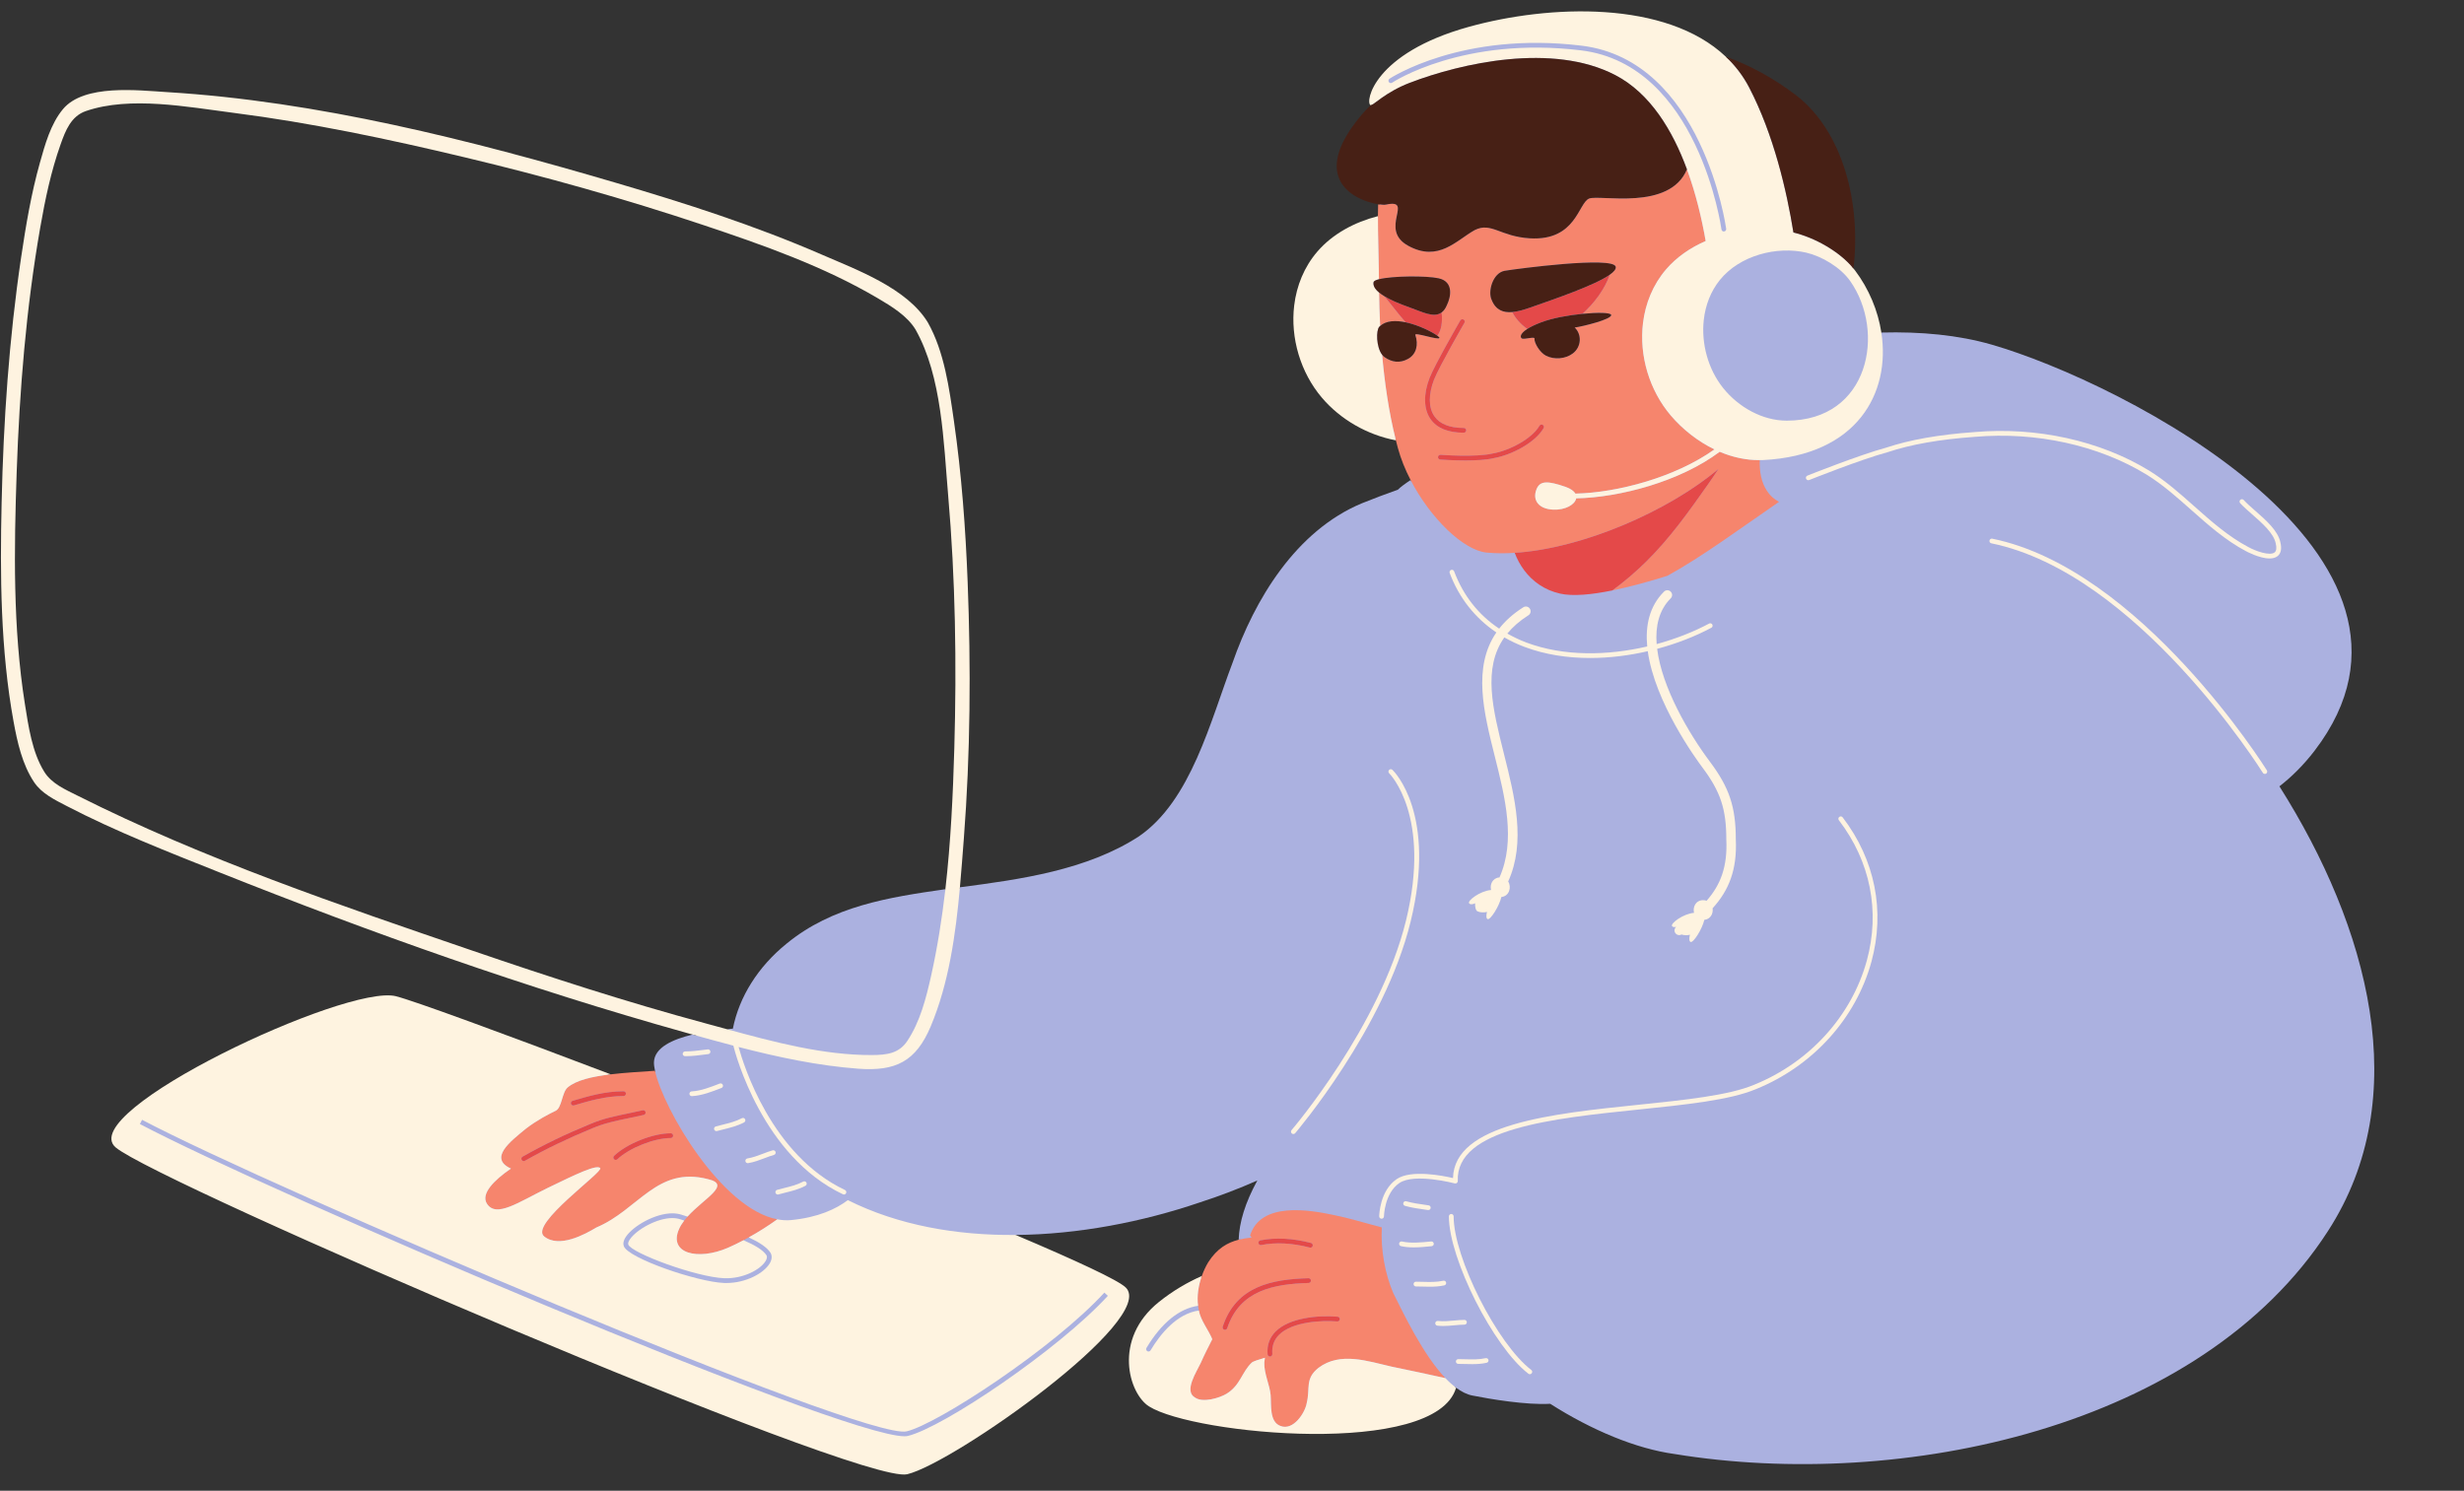
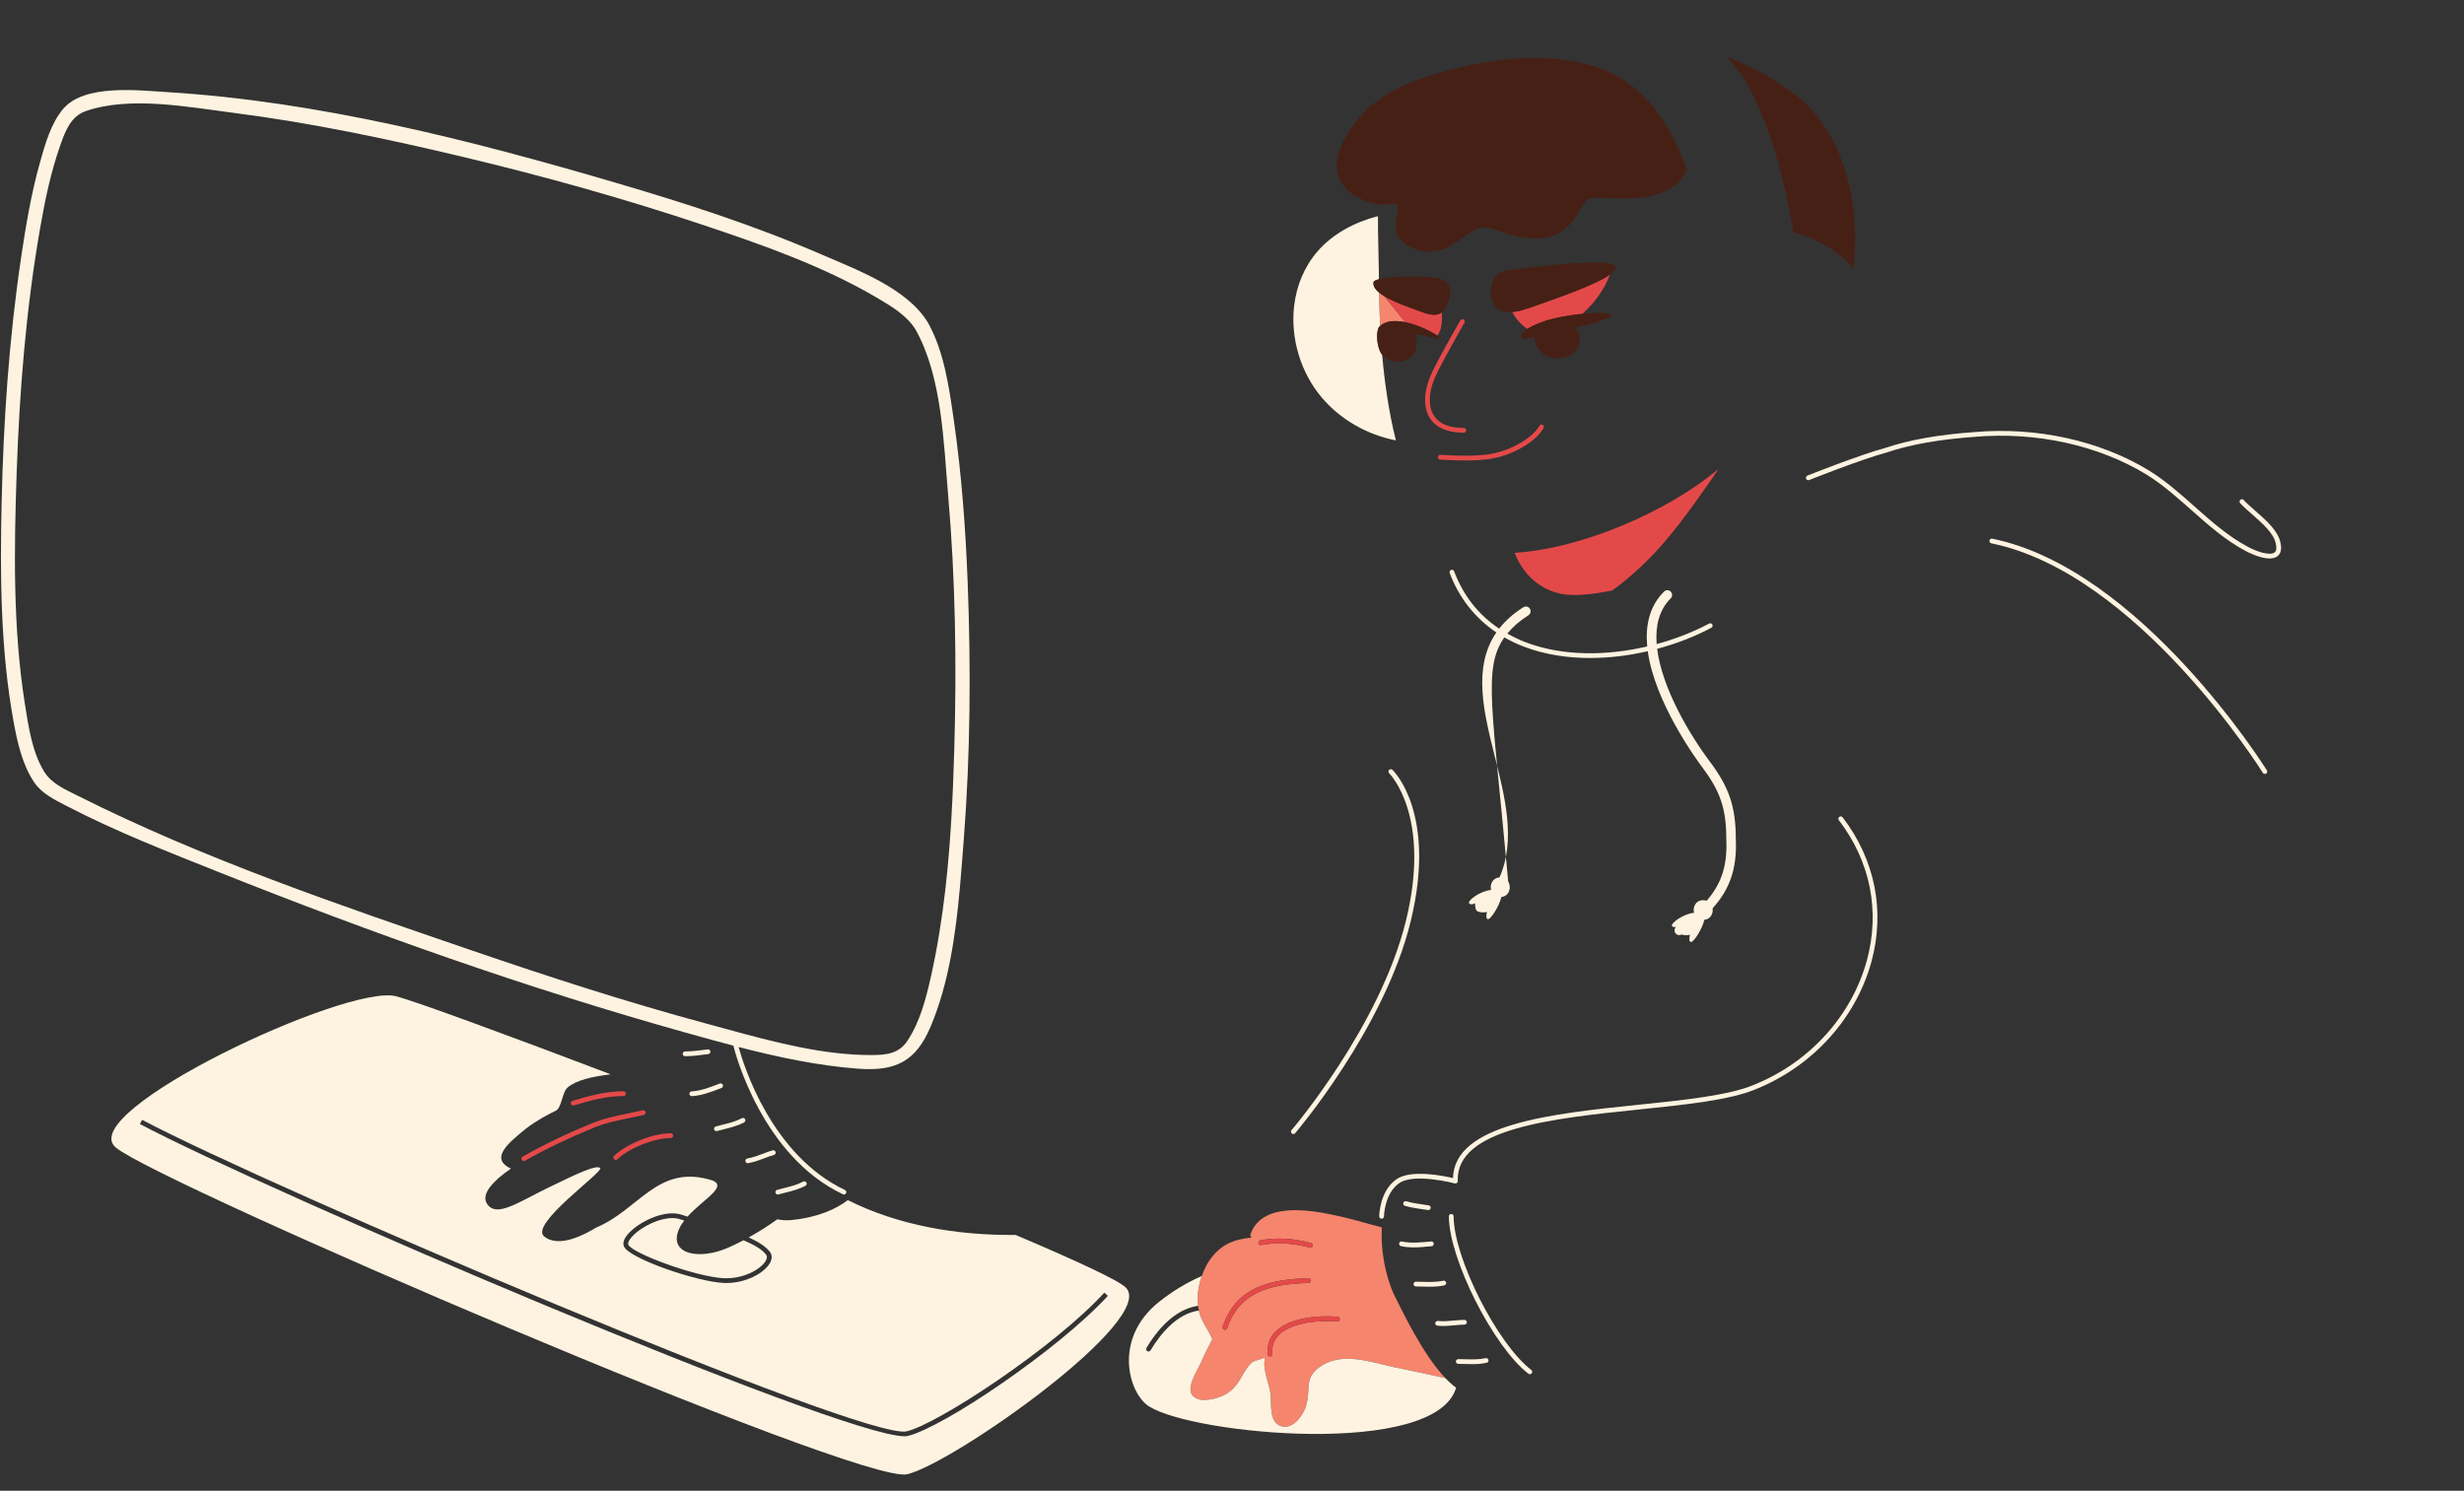
<svg xmlns="http://www.w3.org/2000/svg" height="314.1" preserveAspectRatio="xMidYMid meet" version="1.0" viewBox="-0.2 -2.4 519.1 314.1" width="519.1" zoomAndPan="magnify">
  <rect x="-0.2" y="-2.4" width="519.1" height="314.1" fill="#333333" stroke="none" />
  <defs>
    <clipPath id="a">
      <path d="M 23 207 L 238 207 L 238 308.289 L 23 308.289 Z M 23 207" />
    </clipPath>
  </defs>
  <g>
    <g id="change1_1">
-       <path d="M 480.016 163.285 C 482.68 161.207 485.16 158.73 487.422 155.777 C 518.855 114.734 446.863 78.148 419.422 70.223 C 412.375 68.184 404.469 67.449 396.152 67.668 C 396.168 67.77 396.176 67.867 396.191 67.969 C 396.18 67.969 396.172 67.969 396.16 67.969 L 395.895 67.977 L 395.855 67.715 C 395.133 63.055 393.238 58.578 390.371 54.77 C 390.301 54.676 390.223 54.578 390.145 54.484 L 389.969 54.27 L 389.98 54.145 C 391.723 39.227 387.09 25.055 378.18 18.035 C 373.426 14.398 368.547 11.711 363.27 9.812 L 363.211 9.789 L 363.164 9.746 C 354.906 1.938 342.176 0.297 332.945 0.297 C 325.285 0.297 316.902 1.449 309.34 3.539 C 294.105 7.754 289.133 14.871 288.598 18.414 C 288.496 19.066 288.598 19.398 288.676 19.496 L 289.137 19.637 L 288.77 19.992 C 288.031 20.699 287.453 21.312 286.945 21.906 C 282.488 27.172 280.863 31.535 282.105 34.887 C 283.324 38.16 287.215 39.867 290.18 40.336 L 290.438 40.379 L 290.434 40.641 C 290.41 41.477 290.398 42.312 290.395 43.145 L 290.395 43.375 L 290.168 43.434 C 284.988 44.758 280.516 47.371 277.57 50.793 C 274.93 53.855 273.266 57.73 272.75 61.988 C 271.922 68.809 274.086 76.004 278.535 81.23 C 282.371 85.734 287.984 88.965 293.93 90.086 L 294.117 90.121 L 294.164 90.309 C 294.305 90.863 294.449 91.414 294.598 91.965 C 295.188 94.125 296.078 96.359 297.246 98.613 L 297.367 98.855 L 297.141 99.004 C 297.137 99.008 297.129 99.012 297.121 99.016 C 297.074 98.926 297.023 98.84 296.977 98.75 C 295.738 99.562 294.828 100.25 294.309 100.77 C 291.59 101.73 289.008 102.727 286.715 103.645 C 272.793 109.445 264.094 123.949 259.453 137.289 C 254.812 149.469 250.754 166.289 239.73 173.832 C 228.797 180.938 214.777 182.895 202.031 184.551 C 202.023 184.652 202.012 184.754 202 184.855 C 201.719 184.895 201.43 184.934 201.148 184.969 L 199.75 185.148 C 199.473 185.188 199.199 185.23 198.922 185.27 C 198.934 185.164 198.949 185.062 198.961 184.961 C 187.031 186.668 175.145 188.5 165.484 196.453 C 159.527 201.277 155.523 207.621 154.195 214.344 C 153.84 214.375 153.426 214.41 152.953 214.457 C 153.23 214.531 153.512 214.609 153.789 214.684 C 150.93 214.945 148.453 215.305 146.363 215.762 C 146.148 215.703 145.93 215.645 145.715 215.586 C 141.582 216.566 137.676 218.293 137.57 221.398 C 137.555 221.887 137.637 222.508 137.789 223.215 C 137.809 223.309 137.84 223.41 137.859 223.508 L 136.195 223.621 C 133.605 223.793 130.926 223.973 128.496 224.262 L 128.422 224.273 L 128.355 224.246 C 104.355 215.121 86.602 208.66 83.125 207.793 C 82.68 207.684 82.125 207.625 81.477 207.625 C 69.078 207.625 27.125 227.391 23.773 236.469 C 23.363 237.574 23.555 238.449 24.359 239.137 C 33.047 246.559 175.82 307.992 190.262 307.992 C 190.508 307.992 190.707 307.973 190.863 307.934 C 199.176 305.941 234.484 281.793 237.227 271.746 C 237.547 270.578 237.387 269.711 236.738 269.086 C 235.723 268.102 230.895 265.398 213.66 258.09 L 213.715 257.812 C 213.734 257.812 213.754 257.812 213.777 257.812 C 227.035 257.695 240.512 255.051 252.492 250.98 C 256.707 249.625 260.762 248.07 264.691 246.328 C 262.129 251 260.871 255.152 260.754 258.816 C 260.855 258.789 260.961 258.773 261.059 258.754 C 261.059 258.777 261.055 258.801 261.055 258.824 L 261.047 259.051 L 260.828 259.105 C 258.137 259.789 256.219 261.203 254.617 263.688 C 254.098 264.535 253.645 265.504 253.27 266.559 L 253.227 266.68 L 253.109 266.73 C 249.871 268.156 246.852 269.988 244.125 272.176 C 238.375 276.793 237.789 282.254 237.957 285.098 C 238.203 289.395 240.242 292.559 242.031 293.684 C 246.996 296.805 263.059 299.438 277.098 299.438 C 293.891 299.438 304.523 295.969 306.27 289.918 L 306.309 289.793 C 306.391 289.859 306.477 289.938 306.559 290 C 307.699 290.844 308.859 291.434 310.031 291.652 C 313.633 292.371 321.344 293.68 326.391 293.383 C 335.137 298.961 344.496 302.859 352.605 303.969 C 400.246 311.762 463.379 298.582 490.23 257.004 C 508.586 228.684 498.727 192.891 480.016 163.285" fill="#abb1e0" />
-     </g>
+       </g>
    <g id="change2_1">
-       <path d="M 141.109 237.387 C 137.621 237.387 132.367 239.477 129.863 241.859 C 129.77 241.953 129.645 241.996 129.52 241.996 C 129.387 241.996 129.258 241.945 129.156 241.844 C 128.969 241.645 128.977 241.324 129.176 241.137 C 131.879 238.562 137.344 236.387 141.109 236.387 C 141.387 236.387 141.609 236.609 141.609 236.887 C 141.609 237.164 141.387 237.387 141.109 237.387 Z M 124.547 235.352 C 119.387 237.469 114.758 239.699 110.391 242.18 C 110.312 242.227 110.227 242.246 110.145 242.246 C 109.969 242.246 109.801 242.152 109.707 241.992 C 109.57 241.754 109.656 241.445 109.895 241.309 C 114.301 238.809 118.969 236.559 124.16 234.426 C 126.781 233.305 129.262 232.789 132.137 232.195 C 133.113 231.996 134.133 231.785 135.203 231.539 C 135.473 231.477 135.742 231.645 135.801 231.914 C 135.863 232.184 135.695 232.449 135.426 232.512 C 134.348 232.762 133.324 232.973 132.34 233.176 C 129.52 233.762 127.086 234.266 124.547 235.352 Z M 120.43 229.555 C 123.617 228.609 127.23 227.539 131.164 227.539 C 131.441 227.539 131.664 227.762 131.664 228.039 C 131.664 228.312 131.441 228.539 131.164 228.539 C 127.375 228.539 123.836 229.586 120.715 230.512 C 120.668 230.527 120.621 230.531 120.574 230.531 C 120.355 230.531 120.156 230.391 120.094 230.176 C 120.016 229.91 120.168 229.633 120.43 229.555 Z M 137.789 223.215 C 134.652 223.43 131.402 223.613 128.461 223.965 C 124.543 224.434 121.18 225.199 119.383 226.738 C 118.176 227.773 118.18 231.031 116.867 231.645 C 115.555 232.262 112.957 233.602 110.578 235.43 C 107.27 238.152 102.691 241.645 107.445 243.828 C 103.859 246.27 101.078 249.129 102.375 251.203 C 104.305 254.289 109.004 250.91 115.191 247.898 C 121.379 244.887 125.48 242.938 126.254 243.715 C 127.027 244.488 111.273 255.535 114.434 258.109 C 117.594 260.688 123.094 257.645 125.434 256.238 C 134.332 252.492 138.191 243.246 148.961 246.055 C 153.996 247.219 148.141 250.051 144.641 253.945 C 144.398 254.219 144.164 254.496 143.949 254.777 C 143.516 255.34 143.145 255.922 142.875 256.523 C 140.535 261.738 146.844 263.254 153.176 260.504 C 154.172 260.07 155.277 259.531 156.438 258.922 C 156.801 258.73 157.168 258.531 157.539 258.324 C 159.5 257.238 161.566 255.945 163.555 254.516 C 151.82 252.293 139.535 231.293 137.789 223.215" fill="#f6856d" />
-     </g>
+       </g>
    <g id="change2_2">
      <path d="M 281.52 276.031 C 278.277 275.766 272.051 276.055 269.25 278.855 C 268.188 279.918 267.715 281.273 267.848 282.879 C 267.871 283.152 267.664 283.395 267.391 283.418 C 267.375 283.418 267.363 283.418 267.348 283.418 C 267.09 283.418 266.871 283.223 266.852 282.961 C 266.691 281.051 267.262 279.43 268.543 278.148 C 271.406 275.289 277.371 274.684 281.602 275.035 C 281.875 275.059 282.082 275.301 282.059 275.574 C 282.035 275.852 281.777 276.055 281.52 276.031 Z M 258.348 277.449 C 258.277 277.66 258.082 277.793 257.871 277.793 C 257.82 277.793 257.766 277.785 257.715 277.766 C 257.453 277.68 257.309 277.398 257.398 277.137 C 260.234 268.555 267.758 267.156 275.469 266.926 C 275.746 266.934 275.973 267.133 275.984 267.41 C 275.992 267.684 275.773 267.918 275.496 267.926 C 268.152 268.145 260.988 269.449 258.348 277.449 Z M 265.312 258.953 C 268.496 258.309 272.188 258.5 275.996 259.5 C 276.266 259.57 276.426 259.844 276.352 260.109 C 276.293 260.336 276.09 260.48 275.871 260.48 C 275.828 260.48 275.785 260.477 275.742 260.465 C 272.082 259.504 268.543 259.32 265.512 259.934 C 265.234 259.988 264.977 259.812 264.922 259.543 C 264.863 259.273 265.039 259.008 265.312 258.953 Z M 290.91 256.223 C 287.43 255.32 284.109 254.27 280.828 253.617 C 275.59 252.508 265.406 250.773 263.164 257.91 L 263.477 258.355 C 262.547 258.453 261.637 258.59 260.758 258.812 C 258.387 259.414 256.219 260.648 254.363 263.527 C 253.812 264.43 253.355 265.426 252.988 266.457 C 252.262 268.5 251.934 270.703 252.203 272.738 C 252.246 273.07 252.297 273.406 252.371 273.73 C 252.738 275.828 254.406 277.82 255.195 279.777 C 254.383 281.375 253.539 283.008 252.77 284.766 C 251.895 286.641 249.145 290.73 251.57 292.074 C 253.211 293.227 256.727 292.164 258.199 291.27 C 261.141 289.48 261.418 286.629 263.574 284.648 C 263.902 284.422 264.898 284.082 266.285 283.684 C 266.23 284.004 266.184 284.34 266.152 284.691 C 266.086 287.012 267.32 289.484 267.488 291.531 C 267.656 293.574 267.188 297.219 269.57 298.051 C 272.234 299.117 274.75 295.309 275.094 293.219 C 275.863 290.066 274.672 288.105 277.57 285.809 C 282.176 282.34 288.012 284.43 292.996 285.562 C 296.855 286.328 300.582 287.176 304.312 287.98 C 299.594 283.027 295.52 274.445 293.316 270.043 C 291.613 266.066 290.656 260.977 290.91 256.223" fill="#f6856d" />
    </g>
    <g id="change2_3">
      <path d="M 336.199 122.582 C 335.199 122.727 334.246 122.832 333.348 122.895 C 334.246 122.832 335.199 122.727 336.199 122.582" fill="#f6856d" />
    </g>
    <g id="change2_4">
-       <path d="M 314.5 94.133 C 312.914 94.516 310.617 94.621 308.508 94.621 C 305.789 94.621 303.387 94.441 303.211 94.43 C 302.934 94.406 302.73 94.168 302.75 93.891 C 302.77 93.617 303.031 93.414 303.285 93.434 C 303.363 93.438 310.793 93.996 314.297 93.152 C 317.793 92.547 322.559 90.051 324.133 87.301 C 324.27 87.059 324.574 86.98 324.812 87.117 C 325.055 87.254 325.137 87.559 325 87.797 C 323.23 90.891 318.176 93.492 314.5 94.133 Z M 301.145 85.852 C 299.719 83.77 299.66 80.621 300.984 77.219 C 302.145 74.312 307.238 65.488 307.457 65.113 C 307.594 64.875 307.898 64.793 308.141 64.93 C 308.379 65.066 308.461 65.375 308.32 65.613 C 308.27 65.703 303.051 74.75 301.914 77.586 C 300.715 80.672 300.734 83.48 301.973 85.285 C 303.102 86.938 305.188 87.773 308.18 87.773 C 308.457 87.773 308.68 87.996 308.68 88.273 C 308.68 88.551 308.457 88.773 308.18 88.773 C 304.836 88.773 302.469 87.789 301.145 85.852 Z M 316.805 54.656 C 319.324 54.234 339.652 51.547 340.188 53.797 C 340.305 54.285 339.828 54.855 338.945 55.48 C 337.836 58.605 335.648 61.496 333.18 63.723 C 336.391 63.402 339.062 63.457 339.227 63.934 C 339.535 64.855 332.988 66.445 331.543 66.609 C 333.043 68.008 333.023 70.637 331.16 72.062 C 329.609 73.25 327.234 73.422 325.512 72.555 C 324.152 71.867 322.973 69.758 323.074 68.914 C 323.125 68.492 321.016 69.117 320.492 68.949 C 320.105 68.824 319.781 68.047 321.566 66.902 C 320 65.82 318.992 64.508 318.371 63.355 C 316.539 63.508 314.934 62.973 314.062 60.816 C 313.191 59.02 314.289 55.078 316.805 54.656 Z M 372.066 101.055 C 370.848 99.227 370.449 96.965 370.531 94.547 C 367.656 94.582 364.793 93.938 362.098 92.793 C 353.688 99.086 341.039 102.414 331.867 102.605 C 331.617 103.918 329.57 105.105 326.988 104.984 C 324.047 104.844 322.609 103.094 323.461 100.77 C 324.18 98.82 325.883 98.895 329.562 100.164 C 330.703 100.559 331.383 101.066 331.695 101.605 C 340.516 101.426 352.754 98.168 360.988 92.289 C 357.461 90.586 354.266 88.059 351.789 85.148 C 347.254 79.824 345.105 72.52 345.934 65.68 C 346.434 61.547 348.02 57.578 350.824 54.32 C 353.031 51.762 355.926 49.781 359.137 48.383 C 358.328 43.742 357.09 38.426 355.195 33.277 C 351.531 42.082 336.902 38.566 334.605 39.43 C 332.285 40.301 331.902 48.395 322.098 47.816 C 315.867 47.449 313.977 44.336 310.496 46.074 C 306.582 48.254 302.867 52.875 296.488 49.395 C 290.109 45.914 297.879 39.406 291.789 40.711 C 291.5 40.773 290.898 40.754 290.133 40.633 C 290.109 41.473 290.098 42.309 290.094 43.141 C 290.074 47.285 290.254 51.312 290.281 54.688 C 290.285 55.203 290.289 55.793 290.297 56.438 C 293.098 55.711 300.328 55.672 302.887 56.238 C 306.043 56.941 305.508 60.062 304.633 61.859 C 304.328 62.613 303.945 63.113 303.504 63.438 C 303.746 65.34 303.457 67.305 302.59 68.32 C 302.91 68.555 303.082 68.73 303.055 68.805 C 302.844 69.34 297.754 67.516 297.973 68.168 C 298.668 70.23 298.195 72.254 296.426 73.223 C 294.734 74.148 293.059 73.977 291.473 72.84 C 291.289 72.707 291.129 72.535 290.98 72.348 C 291.477 78.02 292.348 84.301 293.875 90.383 C 294.016 90.938 294.156 91.492 294.309 92.047 C 294.926 94.305 295.848 96.574 296.977 98.754 C 301.141 106.785 308.121 113.59 313.035 114.035 C 314.898 114.207 316.867 114.219 318.91 114.086 C 333.27 113.172 351.324 105.27 361.816 96.426 C 361.816 96.426 361.82 96.422 361.82 96.422 C 361.094 97.539 360.344 98.637 359.59 99.707 C 355.609 105.367 351.555 111.062 346.609 115.934 C 344.348 118.16 341.973 120.18 339.492 122 C 343.055 121.277 347.012 120.199 351.066 118.926 C 358.395 114.906 366.32 109.02 374.594 103.34 C 373.57 102.785 372.703 102.047 372.066 101.055" fill="#f6856d" />
-     </g>
+       </g>
    <g id="change2_5">
      <path d="M 339.492 122.004 C 339.492 122.004 339.492 122 339.496 122 C 339.129 122.074 338.77 122.141 338.41 122.207 C 338.77 122.141 339.125 122.078 339.492 122.004" fill="#f6856d" />
    </g>
    <g id="change2_6">
      <path d="M 295.941 65.508 C 294.395 63.785 292.898 61.746 291.457 60.023 C 291.004 59.75 290.637 59.488 290.328 59.234 C 290.363 61.27 290.43 63.656 290.562 66.277 C 291.844 65.121 293.879 65.074 295.941 65.508" fill="#f6856d" />
    </g>
    <g id="change3_1">
      <path d="M 281.602 275.035 C 277.371 274.684 271.406 275.289 268.543 278.148 C 267.262 279.43 266.691 281.047 266.852 282.961 C 266.871 283.223 267.09 283.418 267.348 283.418 C 267.363 283.418 267.375 283.418 267.391 283.418 C 267.664 283.395 267.871 283.152 267.848 282.879 C 267.715 281.273 268.188 279.922 269.25 278.855 C 272.051 276.055 278.277 275.766 281.52 276.031 C 281.777 276.055 282.035 275.852 282.059 275.574 C 282.082 275.301 281.875 275.059 281.602 275.035" fill="#e44949" />
    </g>
    <g id="change3_2">
      <path d="M 275.98 267.41 C 275.973 267.133 275.746 266.934 275.469 266.926 C 267.758 267.156 260.234 268.555 257.395 277.137 C 257.309 277.398 257.453 277.68 257.715 277.766 C 257.766 277.785 257.816 277.793 257.871 277.793 C 258.078 277.793 258.273 277.66 258.344 277.449 C 260.988 269.449 268.152 268.145 275.496 267.926 C 275.773 267.918 275.988 267.684 275.98 267.41" fill="#e44949" />
    </g>
    <g id="change3_3">
      <path d="M 265.512 259.934 C 268.539 259.32 272.082 259.504 275.742 260.465 C 275.785 260.477 275.828 260.48 275.867 260.48 C 276.09 260.48 276.293 260.336 276.352 260.109 C 276.422 259.844 276.262 259.57 275.996 259.5 C 272.188 258.5 268.492 258.309 265.309 258.953 C 265.039 259.008 264.863 259.273 264.918 259.543 C 264.977 259.812 265.234 259.988 265.512 259.934" fill="#e44949" />
    </g>
    <g id="change3_4">
      <path d="M 361.816 96.426 C 351.324 105.27 333.27 113.172 318.91 114.086 C 319.156 114.738 319.445 115.375 319.777 115.992 C 320.121 116.625 320.512 117.234 320.949 117.812 C 321.387 118.395 321.871 118.941 322.402 119.449 C 322.934 119.953 323.516 120.422 324.145 120.84 C 324.77 121.258 325.449 121.625 326.172 121.934 C 326.898 122.242 327.672 122.496 328.496 122.68 C 328.785 122.746 329.098 122.797 329.422 122.84 C 329.488 122.848 329.555 122.855 329.625 122.863 C 329.949 122.902 330.289 122.93 330.645 122.945 C 330.68 122.949 330.719 122.949 330.754 122.949 C 331.102 122.965 331.461 122.969 331.832 122.965 C 331.879 122.961 331.926 122.965 331.977 122.961 C 332.379 122.953 332.797 122.938 333.227 122.906 C 333.266 122.902 333.305 122.902 333.348 122.898 C 334.246 122.836 335.195 122.73 336.199 122.582 C 336.219 122.578 336.242 122.578 336.266 122.574 C 337.293 122.422 338.371 122.23 339.488 122.004 C 341.969 120.18 344.348 118.16 346.609 115.934 C 351.555 111.066 355.609 105.371 359.59 99.711 C 360.344 98.637 361.094 97.539 361.82 96.422 C 361.82 96.422 361.82 96.422 361.816 96.426" fill="#e44949" />
    </g>
    <g id="change3_5">
      <path d="M 321.566 66.902 C 322.219 66.488 323.145 66.023 324.461 65.523 C 326.82 64.625 330.227 64.016 333.18 63.723 C 335.648 61.496 337.836 58.609 338.945 55.48 C 335.754 57.734 327.234 60.629 322.215 62.391 C 320.93 62.844 319.602 63.25 318.371 63.355 C 318.992 64.508 320.004 65.82 321.566 66.902" fill="#e44949" />
    </g>
    <g id="change3_6">
      <path d="M 289.176 57.625 L 289.18 57.629 Z M 289.176 57.625" fill="#e44949" />
    </g>
    <g id="change3_7">
      <path d="M 303.508 63.438 C 301.848 64.664 299.34 63.277 296.809 62.391 C 294.371 61.531 292.645 60.746 291.457 60.023 C 292.898 61.746 294.395 63.785 295.941 65.508 C 298.711 66.094 301.512 67.539 302.594 68.32 C 303.461 67.305 303.746 65.34 303.508 63.438" fill="#e44949" />
    </g>
    <g id="change3_8">
      <path d="M 308.68 88.273 C 308.68 87.996 308.453 87.773 308.18 87.773 C 305.188 87.773 303.098 86.938 301.969 85.285 C 300.734 83.48 300.715 80.672 301.914 77.586 C 303.047 74.75 308.266 65.703 308.32 65.613 C 308.461 65.375 308.379 65.066 308.137 64.93 C 307.898 64.793 307.594 64.875 307.453 65.113 C 307.238 65.488 302.145 74.312 300.98 77.219 C 299.656 80.621 299.715 83.77 301.141 85.852 C 302.469 87.789 304.836 88.773 308.176 88.773 C 308.453 88.773 308.68 88.551 308.68 88.273" fill="#e44949" />
    </g>
    <g id="change3_9">
      <path d="M 325 87.797 C 325.137 87.559 325.055 87.254 324.812 87.117 C 324.574 86.98 324.27 87.059 324.129 87.301 C 322.559 90.051 317.793 92.547 314.297 93.152 C 310.793 93.996 303.359 93.438 303.285 93.434 C 303.031 93.414 302.77 93.617 302.75 93.891 C 302.727 94.168 302.934 94.406 303.207 94.43 C 303.383 94.441 305.789 94.621 308.504 94.621 C 310.613 94.621 312.914 94.516 314.5 94.133 C 318.176 93.492 323.23 90.891 325 87.797" fill="#e44949" />
    </g>
    <g id="change3_10">
      <path d="M 141.109 236.387 C 137.344 236.387 131.879 238.562 129.176 241.137 C 128.977 241.324 128.969 241.641 129.156 241.844 C 129.258 241.945 129.387 241.996 129.52 241.996 C 129.645 241.996 129.766 241.949 129.863 241.859 C 132.367 239.477 137.621 237.387 141.109 237.387 C 141.383 237.387 141.609 237.16 141.609 236.887 C 141.609 236.609 141.387 236.387 141.109 236.387" fill="#e44949" />
    </g>
    <g id="change3_11">
      <path d="M 135.426 232.516 C 135.695 232.453 135.863 232.184 135.801 231.914 C 135.738 231.645 135.473 231.477 135.203 231.539 C 134.133 231.785 133.113 231.996 132.137 232.199 C 129.262 232.793 126.781 233.305 124.16 234.43 C 118.969 236.559 114.305 238.809 109.895 241.312 C 109.656 241.445 109.57 241.754 109.707 241.992 C 109.801 242.156 109.969 242.246 110.145 242.246 C 110.227 242.246 110.312 242.227 110.391 242.18 C 114.762 239.703 119.387 237.469 124.547 235.352 C 127.086 234.266 129.52 233.762 132.34 233.18 C 133.324 232.973 134.348 232.762 135.426 232.516" fill="#e44949" />
    </g>
    <g id="change3_12">
      <path d="M 120.574 230.531 C 120.621 230.531 120.668 230.523 120.715 230.512 C 123.836 229.586 127.375 228.535 131.164 228.535 C 131.441 228.535 131.664 228.312 131.664 228.035 C 131.664 227.762 131.441 227.535 131.164 227.535 C 127.23 227.535 123.617 228.605 120.43 229.551 C 120.164 229.629 120.016 229.906 120.094 230.172 C 120.156 230.391 120.355 230.531 120.574 230.531" fill="#e44949" />
    </g>
    <g clip-path="url(#a)" id="change4_1">
      <path d="M 191.051 300.16 C 190.863 300.203 190.621 300.227 190.34 300.227 C 176.738 300.227 56.98 249.062 29.27 234.438 L 29.734 233.551 C 57.246 248.074 182.012 301.273 190.816 299.188 C 197.438 297.602 221.832 281.559 232.461 269.961 L 233.199 270.637 C 222.844 281.934 198.512 298.371 191.051 300.16 Z M 236.949 268.867 C 235.328 267.301 226.48 263.199 213.777 257.812 C 201.32 257.922 189.062 255.789 178.418 250.473 C 175.934 252.348 172.145 254.125 166.453 254.676 C 165.496 254.766 164.523 254.699 163.551 254.516 C 161.566 255.945 159.5 257.238 157.539 258.324 C 159.684 259.312 161.398 260.398 162.141 261.59 C 162.496 262.227 162.43 263.004 161.969 263.789 C 160.77 265.824 157.023 267.934 152.824 267.934 C 152.664 267.934 152.504 267.93 152.344 267.926 C 146.656 267.703 132.23 262.742 131.234 260.203 C 131.078 259.801 131.027 259.117 131.688 258.152 C 133.234 255.887 137.824 253.254 141.426 253.254 C 142.137 253.254 142.797 253.352 143.387 253.547 C 143.758 253.672 144.184 253.805 144.641 253.945 C 148.141 250.051 153.996 247.219 148.961 246.055 C 138.191 243.246 134.332 252.492 125.434 256.238 C 123.094 257.645 117.594 260.688 114.434 258.109 C 111.273 255.535 127.027 244.488 126.254 243.715 C 125.48 242.938 121.379 244.887 115.191 247.898 C 109.004 250.91 104.305 254.289 102.375 251.203 C 101.078 249.129 103.859 246.27 107.445 243.828 C 102.691 241.645 107.27 238.152 110.578 235.43 C 112.957 233.602 115.555 232.262 116.867 231.645 C 118.18 231.031 118.176 227.773 119.383 226.738 C 121.18 225.195 124.543 224.434 128.461 223.965 C 105.383 215.188 86.801 208.402 83.199 207.504 C 72.746 204.895 15.434 231.902 24.168 239.363 C 32.898 246.824 181.082 310.59 190.934 308.227 C 200.785 305.863 243.809 275.492 236.949 268.867" fill="#fef3e0" />
    </g>
    <g id="change4_2">
      <path d="M 143.949 254.777 C 143.637 254.68 143.336 254.586 143.07 254.496 C 142.582 254.336 142.027 254.254 141.426 254.254 C 138.176 254.254 133.895 256.691 132.516 258.715 C 132.195 259.184 132.07 259.59 132.164 259.84 C 132.875 261.648 146.48 266.699 152.383 266.926 C 156.359 267.078 160.031 265.105 161.105 263.281 C 161.301 262.949 161.488 262.473 161.281 262.098 C 160.582 260.977 158.73 259.906 156.438 258.922 C 155.277 259.531 154.172 260.07 153.176 260.504 C 146.844 263.254 140.535 261.738 142.875 256.523 C 143.145 255.922 143.516 255.34 143.949 254.777" fill="#fef3e0" />
    </g>
    <g id="change4_3">
      <path d="M 292.996 285.562 C 288.012 284.434 282.176 282.34 277.57 285.809 C 274.672 288.109 275.863 290.07 275.094 293.223 C 274.75 295.309 272.234 299.121 269.57 298.055 C 267.188 297.219 267.656 293.578 267.488 291.531 C 267.32 289.484 266.086 287.016 266.152 284.691 C 266.184 284.34 266.23 284.008 266.285 283.684 C 264.898 284.082 263.902 284.422 263.574 284.648 C 261.418 286.629 261.141 289.48 258.199 291.27 C 256.727 292.164 253.211 293.227 251.57 292.074 C 249.145 290.73 251.895 286.641 252.77 284.77 C 253.539 283.008 254.383 281.375 255.195 279.777 C 254.406 277.824 252.738 275.832 252.371 273.73 C 247.758 274.375 244.301 278.605 242.191 282.121 C 242.098 282.277 241.934 282.363 241.762 282.363 C 241.676 282.363 241.586 282.344 241.508 282.293 C 241.27 282.152 241.191 281.844 241.336 281.605 C 244.484 276.355 248.23 273.309 252.203 272.738 C 251.934 270.703 252.262 268.5 252.988 266.457 C 250 267.773 246.926 269.543 243.941 271.941 C 234.152 279.797 237.633 291.273 241.875 293.938 C 251.391 299.914 302.305 304.734 306.562 289.996 C 305.801 289.43 305.047 288.754 304.312 287.98 C 300.582 287.176 296.855 286.328 292.996 285.562" fill="#fef3e0" />
    </g>
    <g id="change4_4">
      <path d="M 149.027 219.699 C 149.301 219.664 149.492 219.414 149.457 219.137 C 149.422 218.863 149.164 218.664 148.898 218.707 L 148.395 218.773 C 147.039 218.949 145.5 219.145 144.129 219.141 C 143.871 219.148 143.629 219.359 143.625 219.637 C 143.621 219.91 143.844 220.137 144.121 220.141 C 144.164 220.141 144.203 220.141 144.246 220.141 C 145.656 220.141 147.18 219.941 148.527 219.762 L 149.027 219.699" fill="#fef3e0" />
    </g>
    <g id="change4_5">
      <path d="M 145.543 228.559 C 145.551 228.559 145.562 228.559 145.57 228.559 C 147.648 228.449 149.758 227.633 151.797 226.84 C 152.055 226.738 152.184 226.449 152.082 226.191 C 151.98 225.934 151.691 225.809 151.434 225.906 C 149.469 226.672 147.438 227.461 145.52 227.559 C 145.242 227.574 145.031 227.809 145.043 228.086 C 145.059 228.352 145.277 228.559 145.543 228.559" fill="#fef3e0" />
    </g>
    <g id="change4_6">
      <path d="M 150.73 235.93 C 150.773 235.93 150.82 235.926 150.863 235.91 C 151.328 235.781 151.801 235.668 152.27 235.551 C 153.699 235.195 155.18 234.828 156.562 234.094 C 156.805 233.965 156.898 233.66 156.77 233.418 C 156.641 233.172 156.336 233.078 156.094 233.211 C 154.82 233.891 153.465 234.223 152.027 234.578 C 151.551 234.699 151.074 234.816 150.598 234.949 C 150.332 235.02 150.176 235.297 150.25 235.562 C 150.312 235.785 150.512 235.93 150.73 235.93" fill="#fef3e0" />
    </g>
    <g id="change4_7">
      <path d="M 162.848 240.945 C 163.113 240.871 163.27 240.598 163.195 240.328 C 163.121 240.062 162.848 239.906 162.582 239.98 C 161.906 240.168 161.242 240.422 160.535 240.691 C 159.48 241.094 158.387 241.508 157.25 241.691 C 156.977 241.734 156.793 241.992 156.836 242.266 C 156.875 242.512 157.09 242.684 157.328 242.684 C 157.355 242.684 157.383 242.684 157.41 242.68 C 158.645 242.48 159.789 242.043 160.891 241.625 C 161.574 241.363 162.219 241.121 162.848 240.945" fill="#fef3e0" />
    </g>
    <g id="change4_8">
      <path d="M 163.656 249.289 C 163.699 249.289 163.746 249.281 163.789 249.27 C 164.258 249.141 164.73 249.023 165.199 248.906 C 166.629 248.551 168.105 248.188 169.488 247.449 C 169.73 247.32 169.824 247.016 169.691 246.773 C 169.562 246.527 169.262 246.438 169.016 246.566 C 167.746 247.246 166.391 247.582 164.961 247.934 C 164.48 248.055 164 248.172 163.523 248.305 C 163.258 248.379 163.102 248.656 163.176 248.922 C 163.238 249.145 163.438 249.289 163.656 249.289" fill="#fef3e0" />
    </g>
    <g id="change4_9">
      <path d="M 293.875 90.383 C 292.348 84.297 291.48 78.02 290.98 72.344 C 289.723 70.719 289.672 67.18 290.391 66.438 C 290.445 66.379 290.504 66.332 290.562 66.277 C 290.43 63.652 290.363 61.266 290.332 59.23 C 289.621 58.645 289.273 58.109 289.18 57.629 C 289.176 57.629 289.176 57.625 289.176 57.625 C 289.137 57.426 289.137 57.238 289.176 57.059 C 289.223 56.812 289.641 56.605 290.297 56.434 C 290.293 55.789 290.289 55.203 290.285 54.688 C 290.254 51.312 290.078 47.285 290.098 43.141 C 285.141 44.41 280.527 46.898 277.344 50.594 C 274.539 53.852 272.953 57.816 272.453 61.949 C 271.625 68.793 273.773 76.098 278.309 81.422 C 282.215 86.012 287.891 89.254 293.875 90.383" fill="#fef3e0" />
    </g>
    <g id="change4_10">
      <path d="M 272.277 236.547 C 272.418 236.547 272.559 236.484 272.656 236.371 C 272.844 236.152 291.469 214.305 296.977 191.801 C 302.527 169.133 293.539 160.184 293.152 159.812 C 292.953 159.621 292.637 159.629 292.445 159.824 C 292.254 160.023 292.262 160.344 292.461 160.531 C 292.551 160.621 301.418 169.449 296.008 191.562 C 290.555 213.832 272.086 235.504 271.898 235.719 C 271.719 235.93 271.742 236.242 271.953 236.426 C 272.047 236.504 272.16 236.547 272.277 236.547" fill="#fef3e0" />
    </g>
    <g id="change4_11">
      <path d="M 306.043 253.891 C 306.043 253.613 305.82 253.391 305.543 253.391 C 305.27 253.391 305.043 253.613 305.043 253.891 C 305.043 262.828 314.438 281.422 321.797 287.047 C 321.887 287.117 321.992 287.152 322.102 287.152 C 322.25 287.152 322.398 287.086 322.496 286.953 C 322.664 286.734 322.621 286.422 322.402 286.254 C 315.219 280.758 306.043 262.609 306.043 253.891" fill="#fef3e0" />
    </g>
    <g id="change4_12">
-       <path d="M 365.488 174.426 C 365.488 167.648 364.113 163.527 360.047 158.109 C 355.555 152.117 349.93 142.461 348.918 134.312 C 353.129 133.184 357.039 131.641 360.34 129.867 C 360.582 129.738 360.676 129.434 360.543 129.191 C 360.414 128.949 360.109 128.859 359.867 128.988 C 356.664 130.703 352.883 132.203 348.812 133.312 C 348.52 129.535 349.305 126.141 351.773 123.676 C 352.164 123.281 352.164 122.652 351.773 122.262 C 351.383 121.867 350.75 121.867 350.359 122.262 C 347.258 125.359 346.41 129.461 346.824 133.812 C 338.555 135.742 329.316 135.969 321.344 132.977 C 319.918 132.441 318.605 131.797 317.352 131.094 C 318.48 129.711 319.934 128.422 321.797 127.242 C 322.266 126.945 322.402 126.328 322.109 125.863 C 321.812 125.395 321.195 125.258 320.73 125.551 C 318.574 126.914 316.91 128.426 315.637 130.055 C 311.281 127.152 308.086 123.121 306.145 117.98 C 306.051 117.719 305.762 117.59 305.5 117.688 C 305.242 117.785 305.113 118.074 305.211 118.332 C 307.188 123.586 310.543 127.824 315.047 130.859 C 310.008 138.188 312.387 147.699 314.711 156.961 C 316.91 165.719 319.152 174.727 315.703 182.477 C 314.227 182.578 313.637 183.977 313.93 185.125 C 311.562 185.344 308.969 187.367 309.289 187.898 C 309.496 188.246 310.133 188.168 310.562 187.918 C 310.535 188.586 310.66 189.438 311.074 189.625 C 311.676 189.898 312.484 189.891 313.07 189.746 C 312.898 190.355 312.871 191.121 313.191 191.258 C 313.773 191.508 315.645 188.566 316.098 186.602 C 317.793 186.43 318.27 184.5 317.535 183.336 C 321.297 175.008 318.945 165.609 316.652 156.477 C 314.258 146.93 312.129 138.422 316.727 131.906 C 318.062 132.672 319.484 133.348 320.992 133.91 C 325.34 135.543 330.051 136.242 334.781 136.242 C 338.898 136.242 343.027 135.715 346.941 134.809 C 348.418 145.566 357.07 157.469 358.449 159.305 C 362.262 164.391 363.488 168.066 363.488 174.473 C 363.762 180.176 362.297 184.031 359.336 187.395 C 359.121 187.32 358.887 187.27 358.621 187.27 C 357.023 187.27 356.383 188.742 356.688 189.938 C 354.324 190.152 351.727 192.18 352.047 192.711 C 352.199 192.965 352.57 192.988 352.926 192.891 C 352.543 193.223 352.457 193.785 352.754 194.211 C 352.949 194.484 353.258 194.633 353.574 194.633 C 353.734 194.633 353.895 194.586 354.043 194.504 C 354.613 194.695 355.305 194.688 355.828 194.559 C 355.656 195.168 355.629 195.934 355.953 196.07 C 356.535 196.32 358.406 193.379 358.859 191.414 C 360.188 191.277 360.766 190.059 360.598 188.977 C 364.016 185.223 365.793 180.863 365.488 174.426" fill="#fef3e0" />
+       <path d="M 365.488 174.426 C 365.488 167.648 364.113 163.527 360.047 158.109 C 355.555 152.117 349.93 142.461 348.918 134.312 C 353.129 133.184 357.039 131.641 360.34 129.867 C 360.582 129.738 360.676 129.434 360.543 129.191 C 360.414 128.949 360.109 128.859 359.867 128.988 C 356.664 130.703 352.883 132.203 348.812 133.312 C 348.52 129.535 349.305 126.141 351.773 123.676 C 352.164 123.281 352.164 122.652 351.773 122.262 C 351.383 121.867 350.75 121.867 350.359 122.262 C 347.258 125.359 346.41 129.461 346.824 133.812 C 338.555 135.742 329.316 135.969 321.344 132.977 C 319.918 132.441 318.605 131.797 317.352 131.094 C 318.48 129.711 319.934 128.422 321.797 127.242 C 322.266 126.945 322.402 126.328 322.109 125.863 C 321.812 125.395 321.195 125.258 320.73 125.551 C 318.574 126.914 316.91 128.426 315.637 130.055 C 311.281 127.152 308.086 123.121 306.145 117.98 C 306.051 117.719 305.762 117.59 305.5 117.688 C 305.242 117.785 305.113 118.074 305.211 118.332 C 307.188 123.586 310.543 127.824 315.047 130.859 C 310.008 138.188 312.387 147.699 314.711 156.961 C 316.91 165.719 319.152 174.727 315.703 182.477 C 314.227 182.578 313.637 183.977 313.93 185.125 C 311.562 185.344 308.969 187.367 309.289 187.898 C 309.496 188.246 310.133 188.168 310.562 187.918 C 310.535 188.586 310.66 189.438 311.074 189.625 C 311.676 189.898 312.484 189.891 313.07 189.746 C 312.898 190.355 312.871 191.121 313.191 191.258 C 313.773 191.508 315.645 188.566 316.098 186.602 C 317.793 186.43 318.27 184.5 317.535 183.336 C 314.258 146.93 312.129 138.422 316.727 131.906 C 318.062 132.672 319.484 133.348 320.992 133.91 C 325.34 135.543 330.051 136.242 334.781 136.242 C 338.898 136.242 343.027 135.715 346.941 134.809 C 348.418 145.566 357.07 157.469 358.449 159.305 C 362.262 164.391 363.488 168.066 363.488 174.473 C 363.762 180.176 362.297 184.031 359.336 187.395 C 359.121 187.32 358.887 187.27 358.621 187.27 C 357.023 187.27 356.383 188.742 356.688 189.938 C 354.324 190.152 351.727 192.18 352.047 192.711 C 352.199 192.965 352.57 192.988 352.926 192.891 C 352.543 193.223 352.457 193.785 352.754 194.211 C 352.949 194.484 353.258 194.633 353.574 194.633 C 353.734 194.633 353.895 194.586 354.043 194.504 C 354.613 194.695 355.305 194.688 355.828 194.559 C 355.656 195.168 355.629 195.934 355.953 196.07 C 356.535 196.32 358.406 193.379 358.859 191.414 C 360.188 191.277 360.766 190.059 360.598 188.977 C 364.016 185.223 365.793 180.863 365.488 174.426" fill="#fef3e0" />
    </g>
    <g id="change4_13">
      <path d="M 419.52 111.102 C 419.254 111.043 418.988 111.219 418.93 111.488 C 418.875 111.762 419.051 112.023 419.32 112.078 C 450.168 118.375 476.258 160.016 476.52 160.434 C 476.613 160.59 476.777 160.672 476.945 160.672 C 477.035 160.672 477.125 160.648 477.207 160.598 C 477.441 160.453 477.516 160.145 477.367 159.91 C 477.105 159.484 450.793 117.48 419.52 111.102" fill="#fef3e0" />
    </g>
    <g id="change4_14">
-       <path d="M 292.527 14.191 C 292.676 14.09 307.797 4.129 333.047 7.23 C 358.492 10.352 363.414 45.457 363.461 45.812 C 363.496 46.086 363.305 46.336 363.031 46.371 C 363.008 46.375 362.984 46.379 362.965 46.379 C 362.719 46.379 362.504 46.195 362.469 45.941 C 362.422 45.594 357.602 11.246 332.926 8.219 C 308.062 5.172 293.234 14.922 293.086 15.02 C 292.855 15.176 292.547 15.113 292.395 14.887 C 292.238 14.656 292.301 14.348 292.527 14.191 Z M 380.328 50.832 C 383.574 51.582 387.543 53.91 389.578 56.805 C 397.109 67.484 393.633 86.242 376.207 86.234 C 371.129 86.234 366.062 83.422 362.789 79.316 C 359.66 75.391 358.176 70.012 358.746 64.969 C 359.09 61.926 360.188 59.004 362.121 56.605 C 366.332 51.387 374.148 49.406 380.328 50.832 Z M 288.547 19.773 C 288.551 19.777 288.559 19.773 288.562 19.773 C 289 19.91 291.684 17.004 296.809 15.043 C 307.699 10.879 326.918 6.535 340.133 13.441 C 347.453 17.266 352.164 25.047 355.195 33.277 C 357.094 38.422 358.332 43.742 359.141 48.383 C 355.926 49.781 353.031 51.762 350.828 54.32 C 348.023 57.578 346.434 61.543 345.934 65.676 C 345.105 72.52 347.258 79.82 351.793 85.148 C 354.27 88.059 357.461 90.586 360.988 92.289 C 352.758 98.164 340.52 101.426 331.699 101.605 C 331.387 101.066 330.707 100.559 329.566 100.164 C 325.883 98.895 324.18 98.82 323.465 100.77 C 322.609 103.09 324.047 104.844 326.988 104.984 C 329.574 105.105 331.621 103.918 331.867 102.605 C 341.039 102.414 353.691 99.086 362.098 92.793 C 364.793 93.938 367.656 94.582 370.535 94.547 C 370.77 94.543 371 94.551 371.234 94.539 C 391.133 93.52 398.117 80.344 396.152 67.668 C 395.438 63.035 393.531 58.469 390.613 54.59 C 390.508 54.449 390.395 54.316 390.281 54.18 C 387.34 50.562 382.086 47.656 377.629 46.59 C 376.203 37.766 373.477 25.996 368.32 16.059 C 367.016 13.543 365.332 11.387 363.371 9.531 C 350.801 -2.363 326.281 -1.457 309.262 3.25 C 289.176 8.809 287.328 19.141 288.547 19.773" fill="#fef3e0" />
-     </g>
+       </g>
    <g id="change4_15">
      <path d="M 480.219 111.887 C 479.727 109.43 477.168 107.191 474.91 105.215 C 473.988 104.406 473.113 103.641 472.484 102.945 C 472.297 102.742 471.984 102.727 471.777 102.91 C 471.574 103.098 471.559 103.414 471.742 103.617 C 472.414 104.355 473.309 105.137 474.254 105.965 C 476.391 107.84 478.812 109.961 479.238 112.098 C 479.469 113.062 479.383 113.703 478.984 114.004 C 477.984 114.762 475.086 113.766 473.434 112.848 C 469.234 110.629 465.594 107.398 462.074 104.273 C 459.09 101.621 456 98.879 452.578 96.766 C 442.27 90.457 428.848 87.492 415.742 88.645 C 408.246 89.18 402.16 90.258 397.156 91.926 C 391.539 93.438 380.68 97.773 380.57 97.816 C 380.312 97.922 380.188 98.211 380.293 98.469 C 380.395 98.723 380.688 98.848 380.941 98.746 C 381.051 98.703 391.855 94.391 397.445 92.883 C 402.395 91.234 408.402 90.176 415.82 89.645 C 428.719 88.512 441.93 91.418 452.055 97.617 C 455.398 99.684 458.453 102.398 461.41 105.02 C 464.977 108.188 468.66 111.461 472.957 113.727 C 472.992 113.746 475.77 115.27 477.934 115.27 C 478.566 115.27 479.145 115.141 479.59 114.805 C 480.332 114.238 480.543 113.25 480.219 111.887" fill="#fef3e0" />
    </g>
    <g id="change4_16">
      <path d="M 9.133 160.227 C 6.562 156.09 5.797 150.656 5.047 145.945 C 2.5 129.887 2.758 113.242 3.316 97.047 C 3.91 79.816 5.309 62.508 8.281 45.516 C 9.312 39.613 10.551 33.684 12.562 28.027 C 13.605 25.082 14.777 22.07 17.91 20.996 C 27.242 17.793 39.398 20.152 48.867 21.359 C 65.316 23.457 81.613 26.902 97.73 30.754 C 114.637 34.789 131.406 39.48 147.891 44.992 C 160.457 49.191 173.324 53.703 184.777 60.469 C 187.625 62.148 190.914 64.141 192.68 67.035 C 192.68 67.035 192.68 67.039 192.68 67.039 C 198.277 76.949 198.59 90.914 199.547 101.926 C 201.086 119.637 201.355 137.484 200.848 155.25 C 200.566 165.113 200.098 175.09 198.965 184.961 C 198.258 191.094 197.301 197.188 195.965 203.188 C 194.914 207.895 193.641 212.898 190.93 216.957 C 189.145 219.633 186.469 219.887 183.477 219.902 C 173.305 219.949 162.859 217.164 152.953 214.457 C 151.469 214.051 149.988 213.645 148.527 213.25 C 131.906 208.773 115.512 203.445 99.23 197.871 C 71.285 188.301 42.609 178.562 16.164 165.258 C 13.598 163.969 10.699 162.746 9.133 160.227 Z M 144.125 215.141 C 144.652 215.289 145.184 215.438 145.715 215.586 C 148.555 216.379 151.418 217.168 154.297 217.922 C 154.723 219.625 160.406 241.199 177.383 249.238 C 177.449 249.273 177.523 249.289 177.594 249.289 C 177.781 249.289 177.961 249.184 178.047 249.004 C 178.164 248.754 178.059 248.453 177.809 248.336 C 162.281 240.98 156.414 221.914 155.406 218.211 C 163.699 220.352 172.129 222.148 180.602 222.781 C 188.465 223.363 192.758 221.277 195.879 213.859 C 199.68 204.836 201.129 194.559 202.031 184.551 C 202.348 181.082 202.594 177.645 202.855 174.305 C 204.242 156.344 204.359 138.258 203.66 120.266 C 203.223 108.934 202.387 97.598 200.777 86.371 C 199.781 79.465 198.754 71.703 195.258 65.523 C 190.852 58.301 180.277 54.441 172.965 51.262 C 158.855 45.125 144.125 40.395 129.379 36.066 C 98.852 27.098 66.801 18.941 34.926 17.004 C 28.957 16.645 17.5 15.242 13.051 20.613 C 10.461 23.734 9.273 28.094 8.199 31.914 C 6.371 38.43 5.242 45.152 4.25 51.84 C 1.711 68.941 0.527 86.273 0.141 103.551 C -0.203 118.855 -0.098 134.52 2.656 149.633 C 3.445 153.969 4.492 158.684 6.98 162.402 C 8.598 164.82 11.332 166.117 13.84 167.422 C 24.18 172.797 35.156 177.074 45.969 181.387 C 78.074 194.18 110.832 205.828 144.125 215.141" fill="#fef3e0" />
    </g>
    <g id="change4_17">
      <path d="M 387.297 169.719 C 387.074 169.887 387.035 170.199 387.203 170.422 C 393.836 179.094 395.93 189.59 393.098 199.969 C 389.914 211.633 381.051 221.418 369.375 226.152 C 364.027 228.414 354.738 229.371 344.906 230.387 C 326.738 232.266 306.195 234.387 305.91 245.824 C 303.797 245.328 297.055 243.973 294.027 246.055 C 290.465 248.508 290.367 253.668 290.363 253.883 C 290.359 254.16 290.582 254.387 290.859 254.391 C 290.859 254.391 290.863 254.391 290.863 254.391 C 291.137 254.391 291.359 254.172 291.363 253.895 C 291.363 253.848 291.465 249.035 294.594 246.879 C 297.754 244.703 306.199 246.926 306.285 246.949 C 306.438 246.988 306.605 246.957 306.727 246.855 C 306.852 246.758 306.922 246.605 306.914 246.445 C 306.453 235.363 326.938 233.25 345.008 231.383 C 354.918 230.359 364.277 229.395 369.758 227.074 C 381.711 222.227 390.797 212.191 394.062 200.23 C 396.977 189.543 394.824 178.742 387.996 169.812 C 387.828 169.594 387.516 169.551 387.297 169.719" fill="#fef3e0" />
    </g>
    <g id="change4_18">
      <path d="M 300.133 252.488 L 300.641 252.559 C 300.664 252.562 300.688 252.562 300.711 252.562 C 300.953 252.562 301.168 252.383 301.203 252.133 C 301.242 251.863 301.055 251.609 300.781 251.57 L 300.27 251.496 C 298.918 251.309 297.383 251.09 296.062 250.715 C 295.797 250.633 295.52 250.793 295.445 251.059 C 295.367 251.324 295.523 251.602 295.789 251.676 C 297.176 252.07 298.746 252.293 300.133 252.488" fill="#fef3e0" />
    </g>
    <g id="change4_19">
      <path d="M 294.566 259.566 C 294.508 259.84 294.676 260.105 294.945 260.164 C 295.812 260.359 296.719 260.43 297.641 260.43 C 298.887 260.43 300.16 260.301 301.41 260.176 C 301.688 260.148 301.887 259.902 301.859 259.629 C 301.832 259.352 301.562 259.145 301.312 259.18 C 299.215 259.391 297.047 259.609 295.16 259.188 C 294.891 259.133 294.629 259.301 294.566 259.566" fill="#fef3e0" />
    </g>
    <g id="change4_20">
      <path d="M 303.863 267.453 C 302.457 267.766 301.059 267.727 299.578 267.688 C 299.086 267.672 298.594 267.66 298.102 267.66 C 297.824 267.66 297.602 267.883 297.602 268.16 C 297.602 268.438 297.824 268.66 298.102 268.66 C 298.586 268.66 299.07 268.676 299.555 268.688 C 300.039 268.699 300.531 268.715 301.027 268.715 C 302.035 268.715 303.059 268.656 304.082 268.43 C 304.352 268.371 304.52 268.102 304.461 267.832 C 304.402 267.562 304.137 267.398 303.863 267.453" fill="#fef3e0" />
    </g>
    <g id="change4_21">
      <path d="M 302.723 275.93 C 302.453 275.898 302.203 276.098 302.172 276.371 C 302.141 276.645 302.34 276.891 302.613 276.922 C 303.027 276.969 303.438 276.988 303.844 276.988 C 304.664 276.988 305.469 276.914 306.254 276.84 C 306.984 276.773 307.668 276.707 308.32 276.707 C 308.598 276.707 308.82 276.484 308.82 276.207 C 308.82 275.934 308.598 275.707 308.32 275.707 C 307.621 275.707 306.914 275.773 306.16 275.844 C 305.035 275.949 303.867 276.059 302.723 275.93" fill="#fef3e0" />
    </g>
    <g id="change4_22">
      <path d="M 312.781 283.77 C 311.375 284.082 309.98 284.043 308.504 284 C 308.008 283.984 307.512 283.973 307.02 283.973 C 306.742 283.973 306.52 284.195 306.52 284.473 C 306.52 284.75 306.742 284.973 307.02 284.973 C 307.504 284.973 307.988 284.988 308.477 285 C 308.965 285.016 309.457 285.027 309.953 285.027 C 310.957 285.027 311.977 284.969 313 284.742 C 313.27 284.684 313.438 284.418 313.379 284.148 C 313.32 283.879 313.055 283.711 312.781 283.77" fill="#fef3e0" />
    </g>
    <g id="change5_1">
      <path d="M 378.363 17.801 C 373.391 13.996 368.398 11.34 363.371 9.531 C 365.332 11.387 367.012 13.547 368.316 16.059 C 373.477 25.996 376.203 37.766 377.629 46.59 C 382.082 47.656 387.34 50.562 390.281 54.18 C 391.906 40.23 388.016 25.402 378.363 17.801" fill="#472015" />
    </g>
    <g id="change5_2">
      <path d="M 316.805 54.656 C 314.289 55.078 313.191 59.02 314.062 60.816 C 314.934 62.973 316.539 63.508 318.371 63.355 C 319.602 63.25 320.93 62.844 322.215 62.391 C 327.234 60.629 335.754 57.734 338.945 55.48 C 339.828 54.855 340.305 54.285 340.188 53.797 C 339.652 51.547 319.324 54.234 316.805 54.656" fill="#472015" />
    </g>
    <g id="change5_3">
      <path d="M 302.891 56.238 C 300.332 55.672 293.098 55.711 290.297 56.438 C 289.641 56.605 289.223 56.812 289.176 57.062 C 289.137 57.238 289.141 57.43 289.176 57.625 C 289.176 57.629 289.18 57.629 289.18 57.629 C 289.273 58.109 289.621 58.645 290.328 59.234 C 290.637 59.488 291.004 59.75 291.457 60.023 C 292.645 60.746 294.371 61.535 296.809 62.391 C 299.34 63.277 301.848 64.668 303.508 63.438 C 303.945 63.113 304.328 62.613 304.637 61.859 C 305.508 60.062 306.047 56.941 302.891 56.238" fill="#472015" />
    </g>
    <g id="change5_4">
      <path d="M 333.18 63.723 C 330.227 64.016 326.82 64.625 324.461 65.523 C 323.145 66.023 322.219 66.488 321.566 66.902 C 319.781 68.047 320.105 68.824 320.492 68.949 C 321.016 69.117 323.125 68.492 323.074 68.914 C 322.973 69.758 324.152 71.867 325.512 72.555 C 327.234 73.422 329.609 73.25 331.16 72.062 C 333.023 70.637 333.043 68.008 331.543 66.609 C 332.988 66.445 339.535 64.855 339.227 63.934 C 339.062 63.457 336.391 63.402 333.18 63.723" fill="#472015" />
    </g>
    <g id="change5_5">
      <path d="M 302.594 68.32 C 301.512 67.539 298.711 66.094 295.941 65.508 C 293.879 65.074 291.844 65.121 290.562 66.277 C 290.508 66.332 290.445 66.383 290.391 66.438 C 289.672 67.184 289.723 70.719 290.98 72.348 C 291.129 72.535 291.289 72.707 291.473 72.84 C 293.062 73.977 294.734 74.148 296.43 73.223 C 298.195 72.254 298.672 70.23 297.973 68.168 C 297.754 67.516 302.844 69.34 303.055 68.805 C 303.086 68.73 302.91 68.555 302.594 68.32" fill="#472015" />
    </g>
    <g id="change5_6">
      <path d="M 340.133 13.441 C 326.918 6.535 307.699 10.879 296.809 15.043 C 291.684 17.004 289 19.91 288.562 19.773 C 287.918 20.395 287.293 21.035 286.719 21.715 C 275.051 35.488 285.586 39.914 290.133 40.633 C 290.898 40.754 291.5 40.773 291.793 40.711 C 297.883 39.406 290.109 45.914 296.492 49.395 C 302.871 52.875 306.582 48.25 310.496 46.074 C 313.977 44.336 315.867 47.445 322.098 47.816 C 331.906 48.395 332.289 40.301 334.609 39.43 C 336.906 38.566 351.535 42.082 355.195 33.277 C 352.164 25.047 347.453 17.266 340.133 13.441" fill="#472015" />
    </g>
  </g>
</svg>